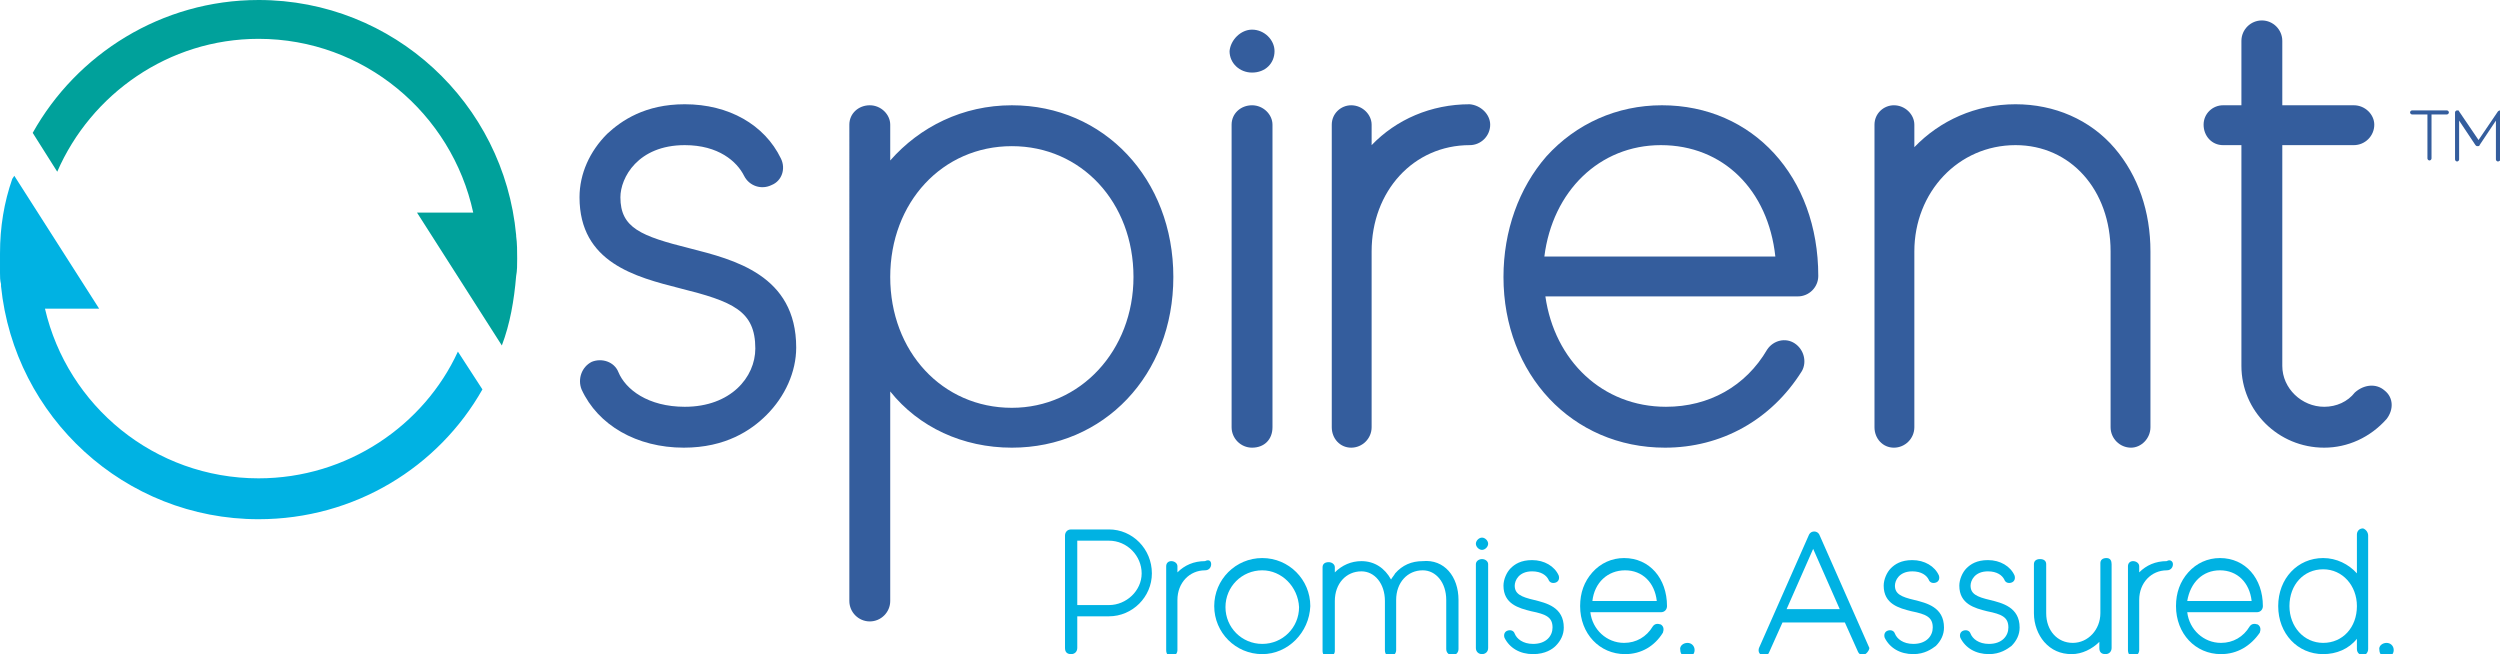
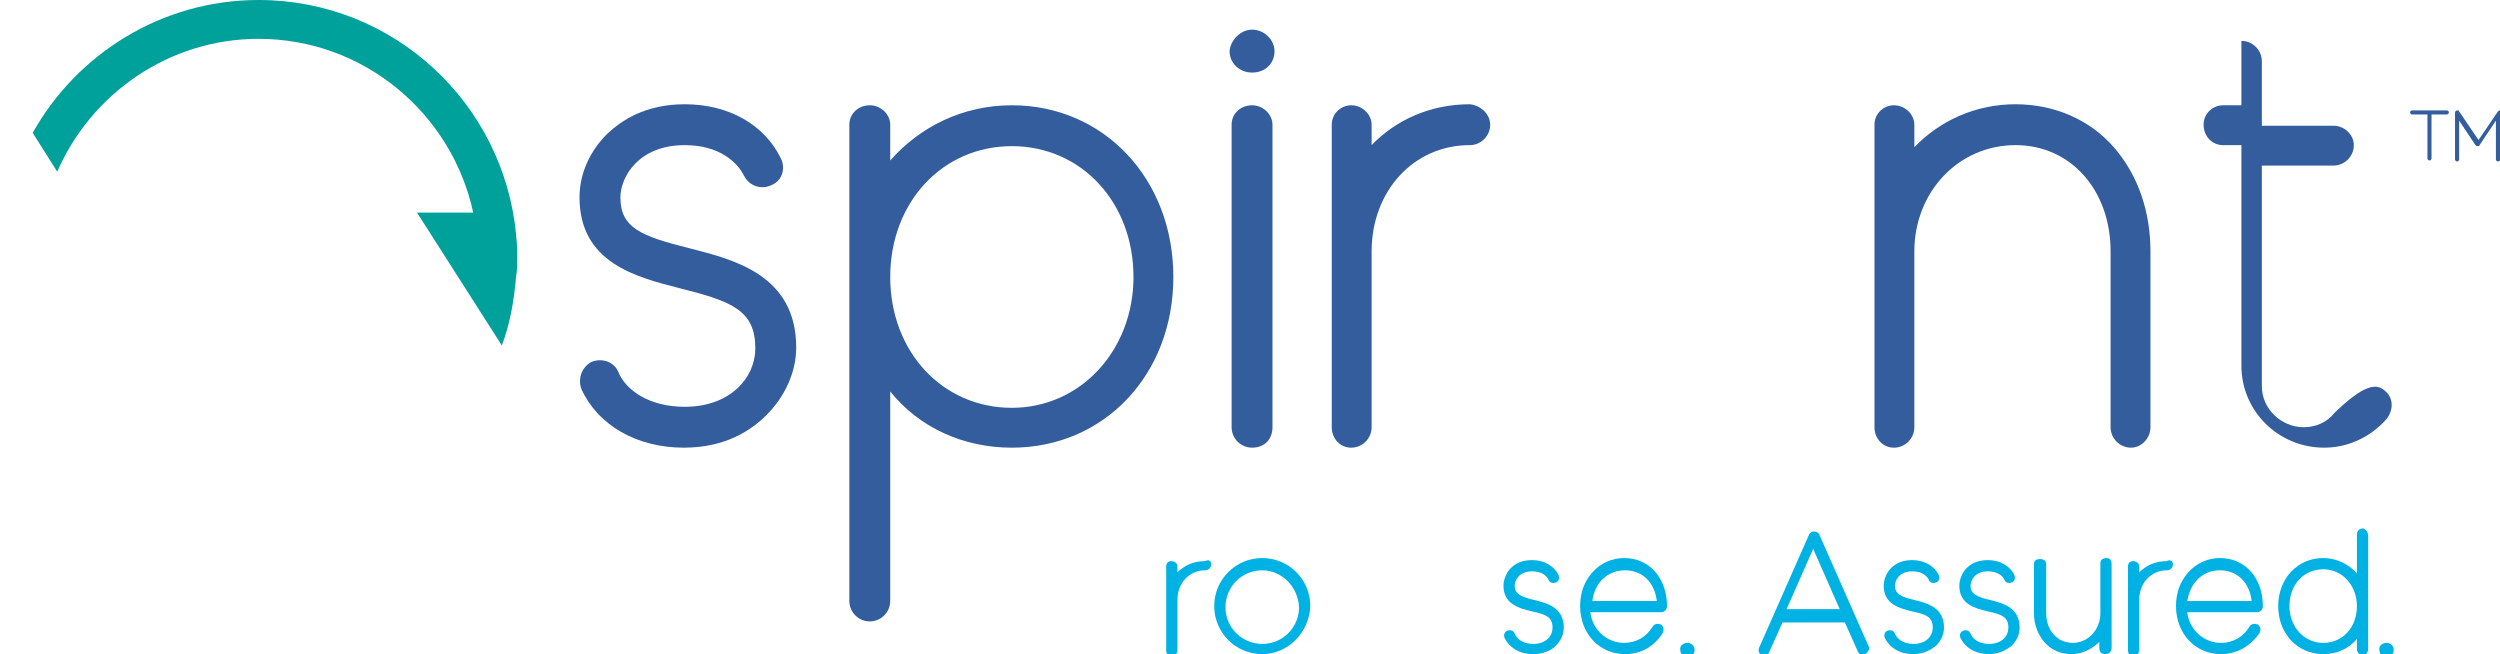
<svg xmlns="http://www.w3.org/2000/svg" version="1.1" id="Layer_1" x="0px" y="0px" viewBox="0 0 244.6 64" style="enable-background:new 0 0 244.6 64;" xml:space="preserve">
  <style type="text/css">
	.st0{fill:#345D9D;}
	.st1{fill:#00B2E3;}
	.st2{fill:#00A19B;}
</style>
  <g>
    <path class="st0" d="M66.9,43.8c-4.6,0-8.4-2.2-10-5.7c-0.4-1,0-2.2,1-2.7c1-0.4,2.2,0,2.6,1c0.7,1.7,2.9,3.4,6.5,3.4   c4.5,0,6.9-2.9,6.9-5.7c0-3.7-2.2-4.6-7.4-5.9c-4.3-1.1-9.8-2.5-9.8-8.9c0-2.3,1-4.5,2.7-6.2c1.4-1.3,3.7-2.9,7.6-2.9   c4.3,0,7.8,2,9.4,5.3c0.5,1,0.1,2.2-0.9,2.6c-1,0.5-2.2,0.1-2.7-0.9c-0.7-1.4-2.5-3-5.8-3c-4.6,0-6.3,3.2-6.3,5.1c0,3,2,3.8,6.8,5   c4.3,1.1,10.4,2.6,10.4,9.7c0,2.4-1.1,4.8-2.9,6.6C73.5,42.1,71,43.8,66.9,43.8z" />
    <path class="st0" d="M114.8,27.1c0,9.6-6.8,16.7-15.8,16.7c-4.8,0-9.1-2-11.9-5.5v20.5c0,1.1-0.9,2-2,2c-1.1,0-2-0.9-2-2V12.2   c0-1.1,0.9-1.9,2-1.9c1.1,0,2,0.9,2,1.9v3.5c2.9-3.3,7.1-5.4,11.9-5.4C108,10.3,114.8,17.5,114.8,27.1z M110.9,27.1   c0-7.3-5.1-12.8-11.9-12.8c-6.8,0-11.9,5.5-11.9,12.8c0,7.3,5.1,12.8,11.9,12.8C105.7,39.9,110.9,34.3,110.9,27.1z" />
    <path class="st0" d="M122.5,2.9c1.2,0,2.2,1,2.2,2.1c0,1.2-0.9,2.1-2.2,2.1c-1.2,0-2.2-0.9-2.2-2.1C120.4,3.9,121.4,2.9,122.5,2.9z    M122.5,43.8c-1.1,0-2-0.9-2-2V12.2c0-1.1,0.9-1.9,2-1.9c1.1,0,2,0.9,2,1.9v29.6C124.5,43,123.7,43.8,122.5,43.8z" />
    <path class="st0" d="M145.8,12.2c0,1.1-0.9,2-2,2c-5.5,0-9.6,4.5-9.6,10.4v0.3c0,0.1,0,0.1,0,0.2v16.7c0,1.1-0.9,2-2,2   c-1.1,0-1.9-0.9-1.9-2V12.2c0-1.1,0.9-1.9,1.9-1.9c1.1,0,2,0.9,2,1.9v2c2.4-2.5,5.8-4,9.6-4C144.9,10.3,145.8,11.2,145.8,12.2z" />
-     <path class="st0" d="M162.9,43.8c-9.1,0-15.8-7.2-15.8-16.7c0-4.5,1.5-8.7,4.2-11.8c2.9-3.2,6.9-5,11.3-5c8.9,0,15.3,7,15.3,16.7   c0,1.1-0.9,2-2,2h-24.7c0.9,6.3,5.6,10.8,11.8,10.8c4.2,0,7.8-2,9.9-5.6c0.6-0.9,1.8-1.2,2.7-0.6c0.9,0.6,1.2,1.8,0.7,2.7   C173.3,41.1,168.4,43.8,162.9,43.8z M151.1,25.1h22.6c-0.7-6.5-5.1-10.9-11.2-10.9C156.5,14.2,151.9,18.7,151.1,25.1z" />
    <path class="st0" d="M210.4,24.6v17.2c0,1.1-0.9,2-1.9,2c-1.1,0-2-0.9-2-2V24.6c0-6-3.9-10.4-9.3-10.4c-5.6,0-9.9,4.6-9.9,10.4v0.3   c0,0.1,0,0.1,0,0.2v16.7c0,1.1-0.9,2-2,2c-1.1,0-1.9-0.9-1.9-2V12.2c0-1.1,0.9-1.9,1.9-1.9c1.1,0,2,0.9,2,1.9v2.2   c2.5-2.6,6-4.2,9.9-4.2c3.8,0,7.3,1.5,9.7,4.3C209.2,17.2,210.4,20.7,210.4,24.6z" />
-     <path class="st0" d="M233.3,38.2c0.9,0.7,0.9,1.9,0.2,2.8c-1.6,1.8-3.8,2.8-6.1,2.8c-4.5,0-8.1-3.6-8.1-8V14.2h-1.8   c-1.1,0-1.9-0.9-1.9-2c0-1.1,0.9-1.9,1.9-1.9h1.8V4c0-1.1,0.9-2,2-2c1.1,0,2,0.9,2,2v6.3h7c1.1,0,2,0.9,2,1.9c0,1.1-0.9,2-2,2h-7   v21.6c0,2.2,1.9,4,4.1,4c1.2,0,2.3-0.5,3-1.4C231.3,37.6,232.5,37.5,233.3,38.2z" />
+     <path class="st0" d="M233.3,38.2c0.9,0.7,0.9,1.9,0.2,2.8c-1.6,1.8-3.8,2.8-6.1,2.8c-4.5,0-8.1-3.6-8.1-8V14.2h-1.8   c-1.1,0-1.9-0.9-1.9-2c0-1.1,0.9-1.9,1.9-1.9h1.8V4c1.1,0,2,0.9,2,2v6.3h7c1.1,0,2,0.9,2,1.9c0,1.1-0.9,2-2,2h-7   v21.6c0,2.2,1.9,4,4.1,4c1.2,0,2.3-0.5,3-1.4C231.3,37.6,232.5,37.5,233.3,38.2z" />
  </g>
-   <path class="st1" d="M25.3,46.8c-10.2,0-18.7-7.1-20.9-16.6h5.3l-8.3-13l-0.2,0.3c-0.8,2.3-1.2,4.7-1.2,7.3h0c0,0.2,0,0.4,0,0.6  c0,0.4,0,0.8,0,1.3c0,0.4,0,0.7,0.1,1.1c0,0.1,0,0.1,0,0.2c1.3,12.8,12.1,22.8,25.2,22.8c9.4,0,17.6-5.1,21.9-12.7l-2.4-3.7  C41.5,41.6,34,46.8,25.3,46.8z" />
  <path class="st2" d="M50.6,25.3c0-0.7,0-1.5-0.1-2.2c0,0,0-0.1,0-0.1c-1.2-12.9-12-23-25.2-23C15.8,0,7.5,5.3,3.2,13l2.4,3.8  c3.3-7.6,10.9-13,19.7-13c10.3,0,18.9,7.3,21,17h-5.5l8.3,13l0,0c0.8-2.1,1.2-4.4,1.4-6.8h0C50.6,26.5,50.6,25.9,50.6,25.3z" />
  <g>
-     <path class="st1" d="M112.7,56.1c0,2.3-1.9,4.2-4.2,4.2h-3.1v3.1c0,0.3-0.2,0.6-0.6,0.6s-0.6-0.2-0.6-0.6V52.4   c0-0.3,0.2-0.6,0.6-0.6h3.7C110.8,51.8,112.7,53.7,112.7,56.1z M111.7,56.1c0-1.7-1.4-3.2-3.2-3.2h-3.1v6.3h3.1   C110.2,59.2,111.7,57.8,111.7,56.1z" />
    <path class="st1" d="M118.5,55.2c0,0.3-0.2,0.6-0.6,0.6c-1.5,0-2.7,1.2-2.7,2.9v0.1c0,0,0,0,0,0.1v4.7c0,0.3-0.2,0.6-0.6,0.6   c-0.3,0-0.5-0.2-0.5-0.6v-8.2c0-0.3,0.2-0.5,0.5-0.5c0.3,0,0.6,0.2,0.6,0.5v0.6c0.7-0.7,1.6-1.1,2.7-1.1   C118.3,54.7,118.5,54.9,118.5,55.2z" />
    <path class="st1" d="M123.5,64c-2.6,0-4.7-2.1-4.7-4.7c0-2.6,2.1-4.7,4.7-4.7c2.6,0,4.7,2.1,4.7,4.7C128.1,61.9,126,64,123.5,64z    M123.5,55.8c-2,0-3.6,1.6-3.6,3.6c0,2,1.6,3.6,3.6,3.6c2,0,3.6-1.6,3.6-3.6C127,57.4,125.4,55.8,123.5,55.8z" />
-     <path class="st1" d="M142.7,58.7v4.8c0,0.3-0.2,0.6-0.6,0.6c-0.3,0-0.6-0.2-0.6-0.6v-4.8c0-1.7-1-2.9-2.3-2.9   c-1.5,0-2.6,1.2-2.6,2.9v0.1c0,0,0,0,0,0.1v4.7c0,0.3-0.2,0.6-0.6,0.6c-0.3,0-0.5-0.2-0.5-0.6v-4.8c0-1.7-1-2.9-2.3-2.9   c-1.5,0-2.6,1.2-2.6,2.9v0.1c0,0,0,0,0,0.1v4.7c0,0.3-0.3,0.6-0.6,0.6c-0.3,0-0.6-0.2-0.6-0.6v-8.2c0-0.3,0.2-0.5,0.6-0.5   c0.3,0,0.6,0.2,0.6,0.5v0.5c0.7-0.7,1.6-1.1,2.6-1.1c1.3,0,2.3,0.7,2.9,1.8c0.1-0.2,0.3-0.4,0.4-0.6c0.7-0.8,1.6-1.2,2.7-1.2   C141.3,54.7,142.7,56.4,142.7,58.7z" />
-     <path class="st1" d="M145,52.6c0.3,0,0.6,0.3,0.6,0.6c0,0.3-0.3,0.6-0.6,0.6c-0.3,0-0.6-0.3-0.6-0.6   C144.4,52.9,144.7,52.6,145,52.6z M145,64c-0.3,0-0.6-0.2-0.6-0.6v-8.2c0-0.3,0.3-0.5,0.6-0.5c0.3,0,0.6,0.2,0.6,0.5v8.2   C145.6,63.8,145.3,64,145,64z" />
    <path class="st1" d="M150,64c-1.3,0-2.3-0.6-2.8-1.6c-0.1-0.3,0-0.6,0.3-0.7c0.3-0.1,0.6,0,0.7,0.3c0.2,0.5,0.8,1,1.8,1   c1.3,0,1.9-0.8,1.9-1.6c0-1-0.6-1.3-2.1-1.6c-1.2-0.3-2.7-0.7-2.7-2.5c0-0.6,0.3-1.3,0.7-1.7c0.4-0.4,1-0.8,2.1-0.8   c1.2,0,2.2,0.6,2.6,1.5c0.1,0.3,0,0.6-0.3,0.7c-0.3,0.1-0.6,0-0.7-0.3c-0.2-0.4-0.7-0.8-1.6-0.8c-1.3,0-1.7,0.9-1.7,1.4   c0,0.8,0.6,1.1,1.9,1.4c1.2,0.3,2.9,0.7,2.9,2.7c0,0.7-0.3,1.3-0.8,1.8C151.9,63.5,151.2,64,150,64z" />
    <path class="st1" d="M159,64c-2.5,0-4.4-2-4.4-4.7c0-1.3,0.4-2.4,1.2-3.3c0.8-0.9,1.9-1.4,3.1-1.4c2.5,0,4.2,2,4.2,4.7   c0,0.3-0.2,0.6-0.6,0.6h-6.9c0.2,1.7,1.6,3,3.3,3c1.2,0,2.2-0.6,2.8-1.6c0.2-0.3,0.5-0.3,0.8-0.2c0.3,0.2,0.3,0.5,0.2,0.8   C161.9,63.2,160.6,64,159,64z M155.8,58.8h6.3c-0.2-1.8-1.4-3-3.1-3S156,57,155.8,58.8z" />
    <path class="st1" d="M165.1,62.9c0.4,0,0.7,0.3,0.7,0.7c0,0.4-0.3,0.7-0.7,0.7s-0.7-0.3-0.7-0.7C164.3,63.2,164.7,62.9,165.1,62.9z   " />
    <path class="st1" d="M182.5,64c-0.1,0-0.2,0.1-0.2,0.1c-0.2,0-0.4-0.1-0.5-0.3l-1.3-2.9h-6.1l-1.3,2.9c-0.1,0.3-0.4,0.4-0.7,0.3   s-0.4-0.4-0.3-0.7l4.9-11.1c0.1-0.2,0.3-0.3,0.5-0.3c0.2,0,0.4,0.1,0.5,0.3l4.9,11.1C182.9,63.5,182.8,63.8,182.5,64z M180,59.6   l-2.6-5.9l-2.6,5.9H180z" />
    <path class="st1" d="M187.2,64c-1.3,0-2.3-0.6-2.8-1.6c-0.1-0.3,0-0.6,0.3-0.7c0.3-0.1,0.6,0,0.7,0.3c0.2,0.5,0.8,1,1.8,1   c1.3,0,1.9-0.8,1.9-1.6c0-1-0.6-1.3-2.1-1.6c-1.2-0.3-2.7-0.7-2.7-2.5c0-0.6,0.3-1.3,0.7-1.7c0.4-0.4,1-0.8,2.1-0.8   c1.2,0,2.2,0.6,2.6,1.5c0.1,0.3,0,0.6-0.3,0.7c-0.3,0.1-0.6,0-0.7-0.3c-0.2-0.4-0.7-0.8-1.6-0.8c-1.3,0-1.7,0.9-1.7,1.4   c0,0.8,0.6,1.1,1.9,1.4c1.2,0.3,2.9,0.7,2.9,2.7c0,0.7-0.3,1.3-0.8,1.8C189,63.5,188.3,64,187.2,64z" />
    <path class="st1" d="M194.6,64c-1.3,0-2.3-0.6-2.8-1.6c-0.1-0.3,0-0.6,0.3-0.7c0.3-0.1,0.6,0,0.7,0.3c0.2,0.5,0.8,1,1.8,1   c1.3,0,1.9-0.8,1.9-1.6c0-1-0.6-1.3-2.1-1.6c-1.2-0.3-2.7-0.7-2.7-2.5c0-0.6,0.3-1.3,0.7-1.7c0.4-0.4,1-0.8,2.1-0.8   c1.2,0,2.2,0.6,2.6,1.5c0.1,0.3,0,0.6-0.3,0.7c-0.3,0.1-0.6,0-0.7-0.3c-0.2-0.4-0.7-0.8-1.6-0.8c-1.3,0-1.7,0.9-1.7,1.4   c0,0.8,0.6,1.1,1.9,1.4c1.2,0.3,2.9,0.7,2.9,2.7c0,0.7-0.3,1.3-0.8,1.8C196.4,63.5,195.7,64,194.6,64z" />
    <path class="st1" d="M206.6,55.2v8.2c0,0.3-0.2,0.6-0.6,0.6s-0.6-0.2-0.6-0.6v-0.6c-0.7,0.7-1.7,1.2-2.7,1.2c-1.1,0-2-0.4-2.7-1.2   c-0.6-0.7-1-1.7-1-2.8v-4.8c0-0.3,0.2-0.5,0.6-0.5s0.6,0.2,0.6,0.5V60c0,1.7,1.1,2.9,2.6,2.9c1.5,0,2.7-1.3,2.7-2.9v-0.1   c0,0,0,0,0-0.1v-4.7c0-0.3,0.2-0.5,0.6-0.5S206.6,54.9,206.6,55.2z" />
    <path class="st1" d="M212.6,55.2c0,0.3-0.2,0.6-0.6,0.6c-1.5,0-2.7,1.2-2.7,2.9v0.1c0,0,0,0,0,0.1v4.7c0,0.3-0.2,0.6-0.6,0.6   c-0.3,0-0.5-0.2-0.5-0.6v-8.2c0-0.3,0.2-0.5,0.5-0.5c0.3,0,0.6,0.2,0.6,0.5v0.6c0.7-0.7,1.6-1.1,2.7-1.1   C212.3,54.7,212.6,54.9,212.6,55.2z" />
    <path class="st1" d="M217.3,64c-2.5,0-4.4-2-4.4-4.7c0-1.3,0.4-2.4,1.2-3.3c0.8-0.9,1.9-1.4,3.1-1.4c2.5,0,4.2,2,4.2,4.7   c0,0.3-0.2,0.6-0.6,0.6H214c0.2,1.7,1.6,3,3.3,3c1.2,0,2.2-0.6,2.8-1.6c0.2-0.3,0.5-0.3,0.8-0.2c0.3,0.2,0.3,0.5,0.2,0.8   C220.2,63.2,218.9,64,217.3,64z M214,58.8h6.3c-0.2-1.8-1.4-3-3.1-3S214.3,57,214,58.8z" />
    <path class="st1" d="M231.7,52.4v11.1c0,0.3-0.2,0.6-0.5,0.6c-0.3,0-0.6-0.2-0.6-0.6v-1c-0.8,1-2,1.5-3.3,1.5c-2.5,0-4.4-2-4.4-4.7   c0-2.7,1.9-4.7,4.4-4.7c1.3,0,2.5,0.6,3.3,1.5v-3.8c0-0.3,0.2-0.6,0.6-0.6C231.5,51.8,231.7,52.1,231.7,52.4z M230.6,59.3   c0-2-1.4-3.6-3.3-3.6s-3.3,1.5-3.3,3.6c0,2,1.4,3.6,3.3,3.6S230.6,61.4,230.6,59.3z" />
    <path class="st1" d="M233.5,62.9c0.4,0,0.7,0.3,0.7,0.7c0,0.4-0.3,0.7-0.7,0.7s-0.7-0.3-0.7-0.7C232.7,63.2,233.1,62.9,233.5,62.9z   " />
  </g>
  <g>
    <path class="st0" d="M239.6,11c0,0.1-0.1,0.2-0.2,0.2h-1.5v4.3c0,0.1-0.1,0.2-0.2,0.2c-0.1,0-0.2-0.1-0.2-0.2v-4.3H236   c-0.1,0-0.2-0.1-0.2-0.2c0-0.1,0.1-0.2,0.2-0.2h3.4C239.5,10.8,239.6,10.9,239.6,11z" />
    <path class="st0" d="M244.4,15.8c-0.1,0-0.2-0.1-0.2-0.2v-3.8l-1.6,2.4c0,0.1-0.1,0.1-0.2,0.1c-0.1,0-0.1,0-0.2-0.1l-1.6-2.4v3.8   c0,0.1-0.1,0.2-0.2,0.2s-0.2-0.1-0.2-0.2V11c0-0.1,0.1-0.2,0.2-0.2c0.1,0,0.2,0,0.2,0.1l1.9,2.8l1.9-2.8c0.1-0.1,0.2-0.1,0.3-0.1   c0.1,0,0.2,0.1,0.2,0.2v4.5C244.6,15.7,244.5,15.8,244.4,15.8z" />
  </g>
</svg>